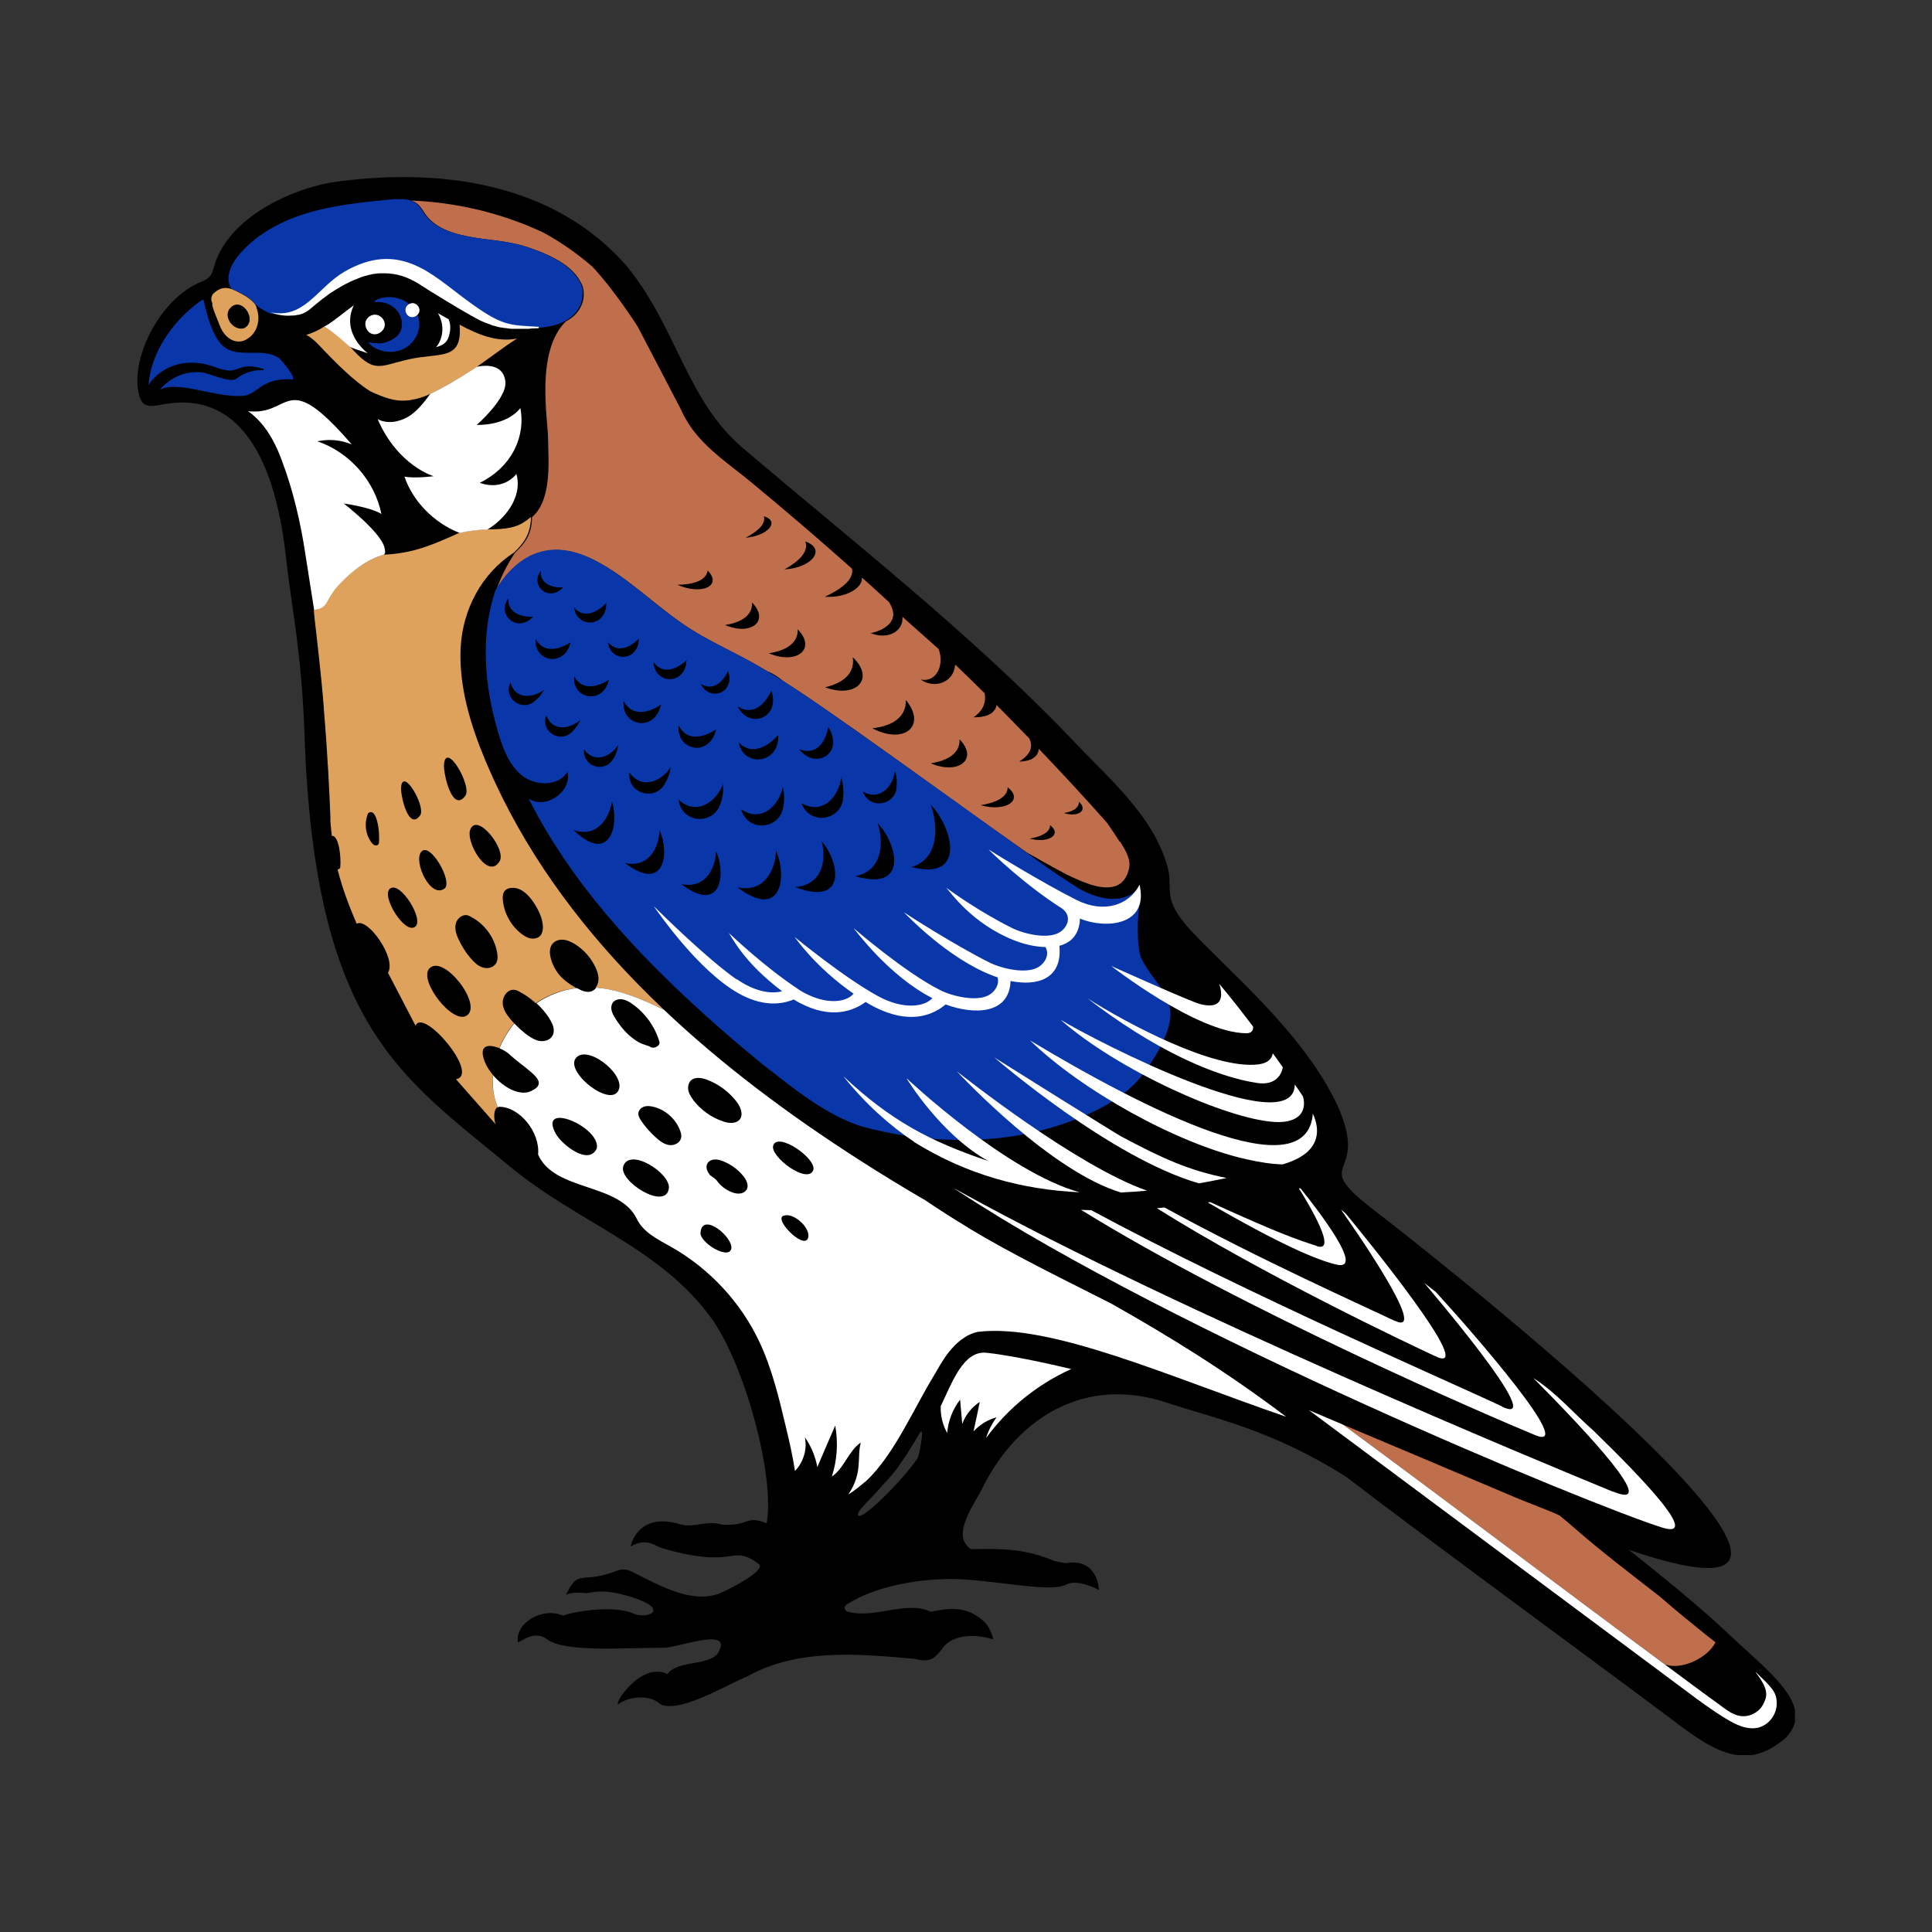
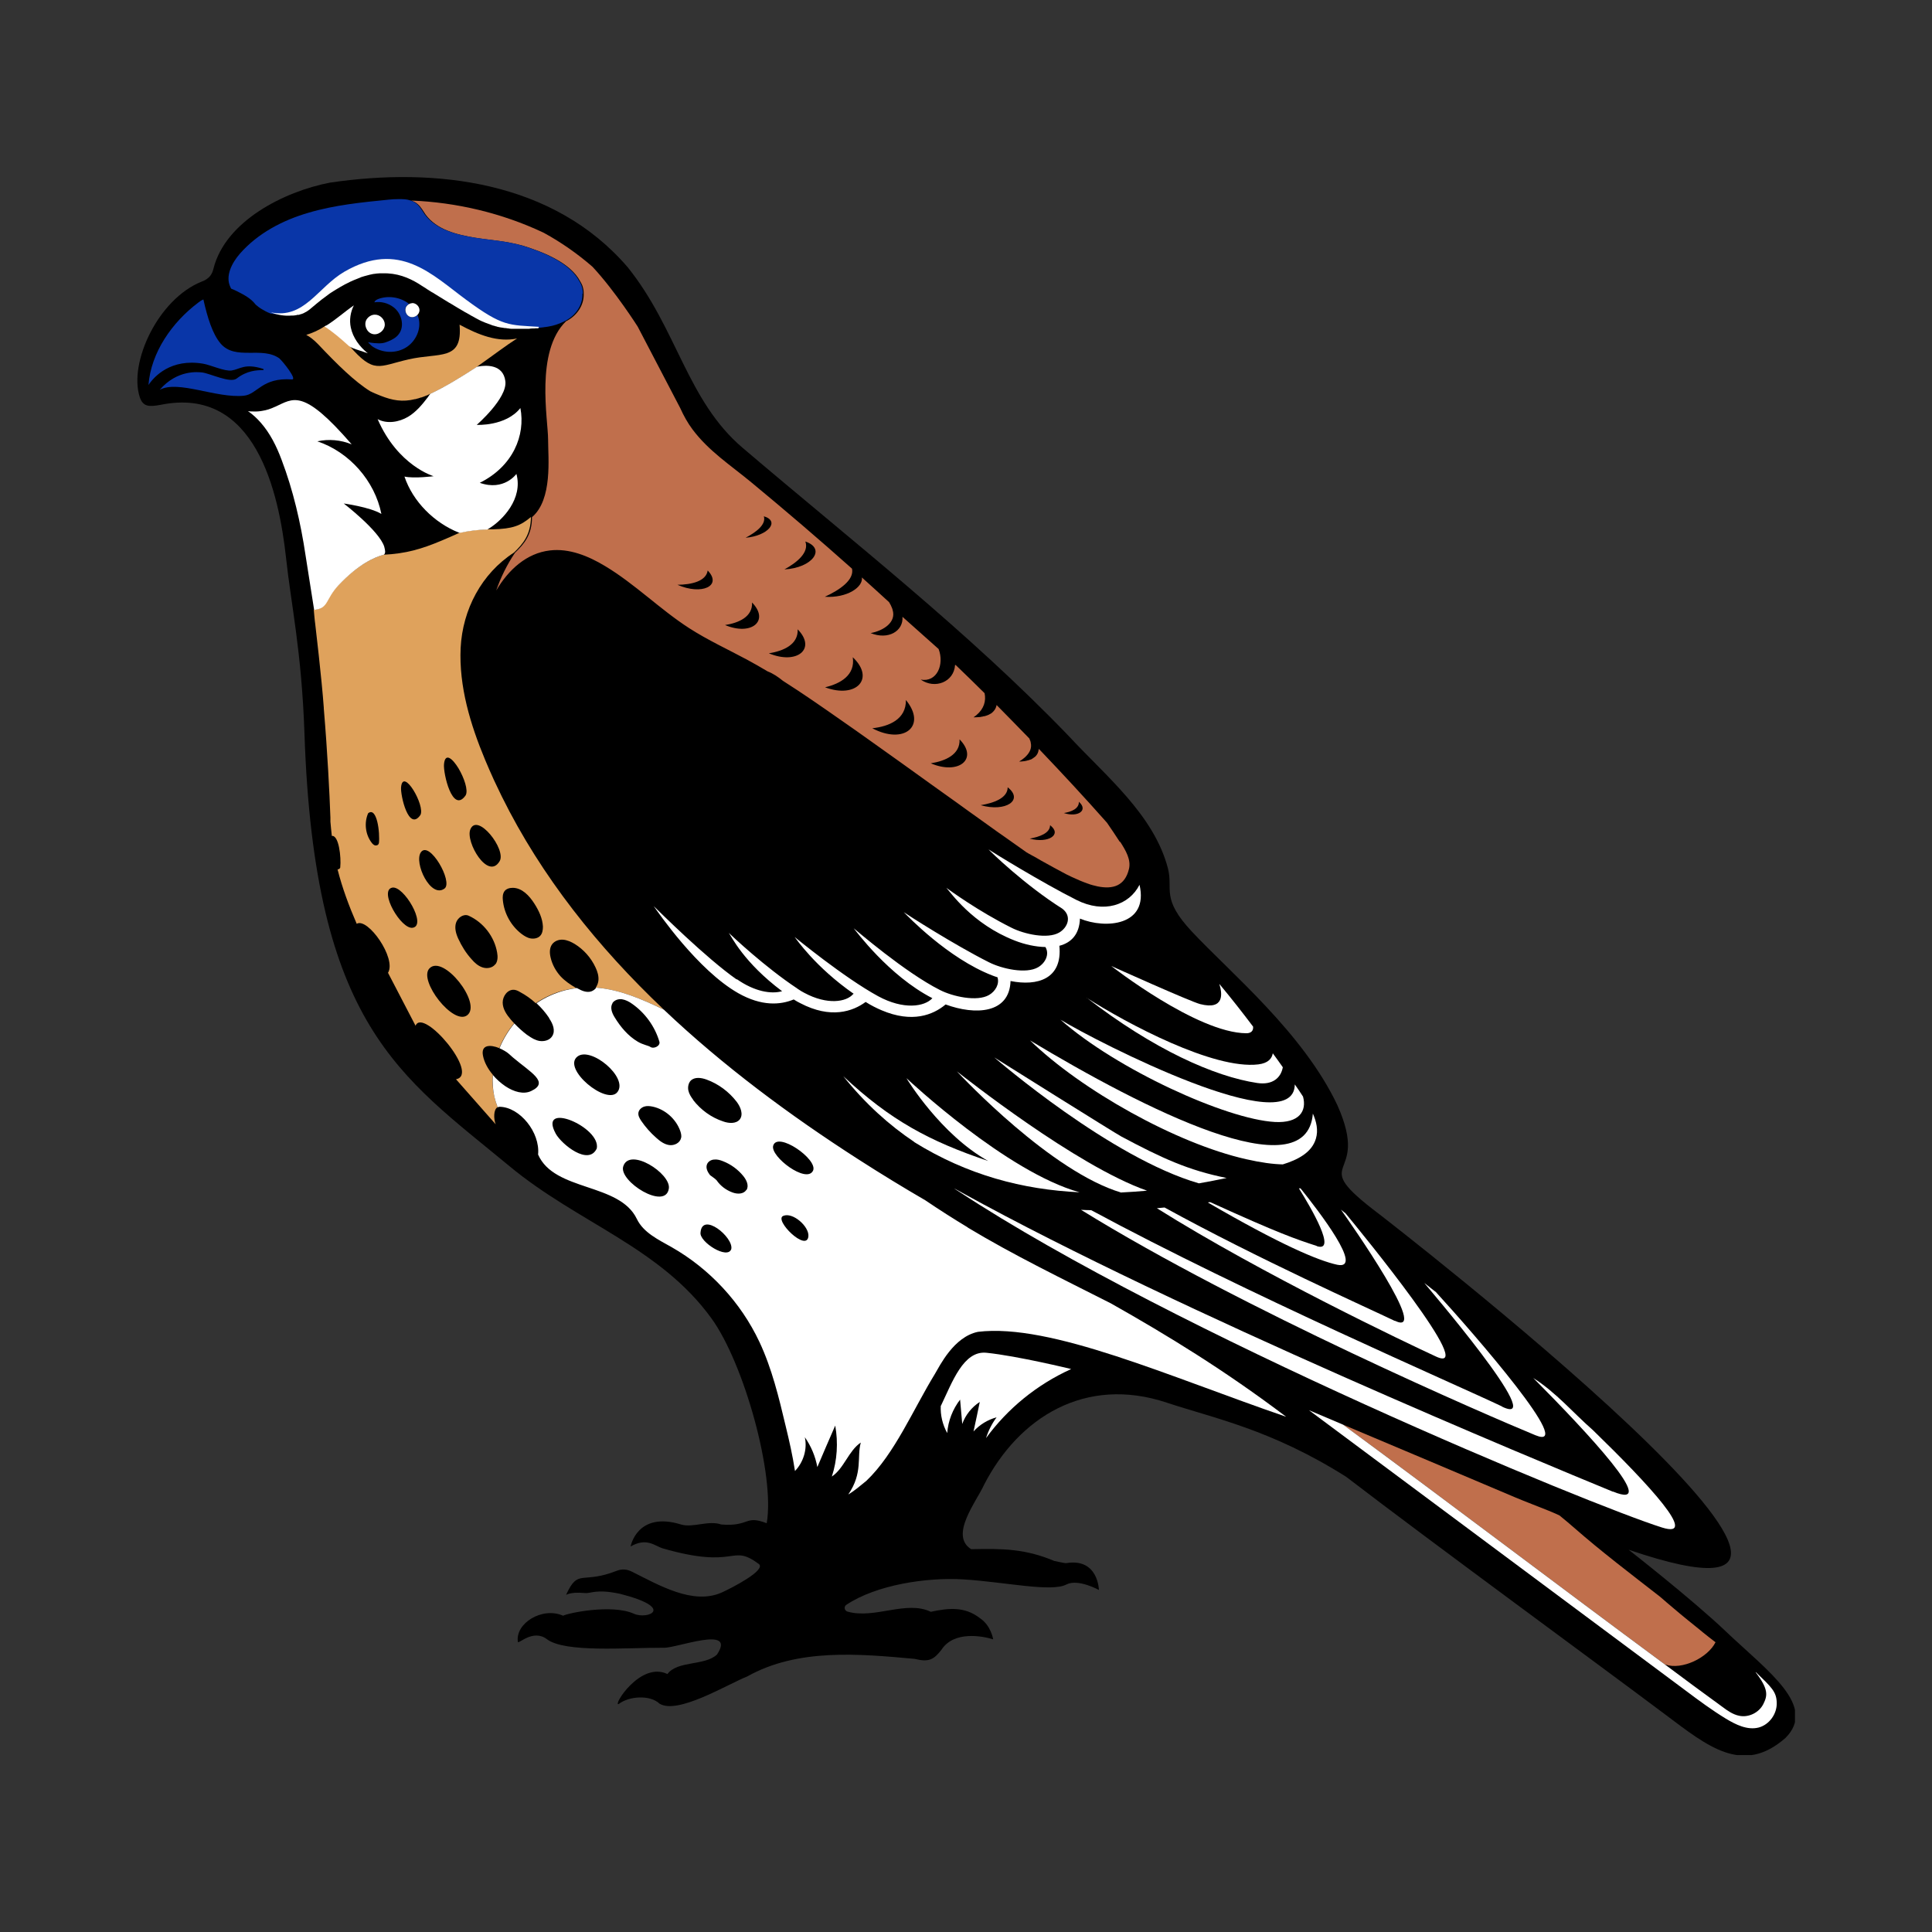
<svg xmlns="http://www.w3.org/2000/svg" id="Layer_1" data-name="Layer 1" viewBox="0 0 1080 1080">
  <rect x="0" y="0" width="1080" height="1080" fill="#333333" stroke="none" />
  <defs>
    <style>      .cls-1 {        fill: #0936a8;      }      .cls-1, .cls-2, .cls-3, .cls-4, .cls-5, .cls-6 {        stroke-width: 0px;      }      .cls-2 {        fill: #dfa25c;      }      .cls-3 {        fill: #c06f4c;      }      .cls-7 {        clip-path: url(#clippath);      }      .cls-4 {        fill: none;      }      .cls-8 {        clip-path: url(#clippath-1);      }      .cls-5 {        fill: #000;      }      .cls-6 {        fill: #fff;      }    </style>
    <clipPath id="clippath">
      <rect class="cls-4" x="76.6" y="98.9" width="926.8" height="882.2" />
    </clipPath>
    <clipPath id="clippath-1">
      <rect class="cls-4" x="76.6" y="98.9" width="926.8" height="882.2" />
    </clipPath>
  </defs>
  <g id="TCN_Mascot_22" data-name="TCN Mascot 22">
    <g class="cls-7">
      <g class="cls-8">
-         <path class="cls-5" d="M964.8,912c-19.5-18.5-54.4-45.7-54.4-45.7,185.5,63.3-139.3-187.5-139.3-187.5-42.6-32.2-4-17.3-23.5-61-19.1-40.4-59.7-73.9-81.3-97-17.5-18.7-10.4-23.5-13.4-35.3-7.8-30.1-34.9-51.8-55.6-74.2-56.5-58.6-120.3-108.3-182.1-160.9-31.2-26.5-36.6-66.5-64.3-101-41.3-48.1-106.9-56.1-166.5-47.3-25.8,5-58.5,21.6-65.1,48.2-.8,3.4-2.7,5.7-6.5,7.1-24.4,9.7-40.9,45.3-34.7,64.5,1.8,5.5,5.1,5.6,11.7,4.4,53.1-10.8,66.1,49.2,70.1,85.5,2.8,26.2,8.7,52,10.3,98.2,5.5,163.7,53.8,191.5,114.6,241.9,38.5,31.9,84.1,45.2,113,85.2,18.1,25.1,35.5,87.3,30.8,114.4-12.3-4.8-9.5,2-25.4.7-7.2-2.5-15.8,2-22.5,0-24.6-7.6-28.2,12.3-28.2,12.3,9-5.2,13.6-.3,17.8,1,42.2,12.2,37.9-3,53.8,8.7,4.7,3.4-15.3,13.6-20.6,16-16.1,7.2-35.1-4.1-50.4-11.7-2.5-1.2-5.1-1.6-8.1-.5-20.1,7.9-21.6-1.5-28.5,13.4-.3.6,1.3-1.7,10.3-.9,3.7.4,6.1-2.4,19.6.4,31.7,8,15.6,14.6,8,11.2-12.4-5.6-37.3-.3-39.6,1.1-11.7-5.2-26.9,4.3-25.3,14.6.2,1.6,8.4-7.4,16.2-1.5,10.2,7.7,44.2,4.7,65.4,4.8,7,.3,40.8-12.9,29.7,3.8-6.8,6.4-22.1,3.3-27.7,10.9-15.1-7.3-30.7,17.9-27.3,16.8,5.9-4.6,17.7-5.2,22.8-.3,10.1,6.4,37.9-10.7,49.2-15.2,28.2-15.8,62.5-12.6,93.4-9.8,7.9,1.9,10.6.7,15.1-5.1,7-10.8,23.2-7.6,28.9-5.8,0,0-1.2-7.8-7.5-11.9-8.5-6.6-17.5-5.6-27.4-3.5-13.6-6.6-31.4,4.2-46.5-.1-1.8-.5-2.2-2.8-.7-3.8,16.8-11.2,45-15.5,65.6-14.2,23,1.4,49.1,7.3,57.5,2.8,6.5-3.3,18.1,3.1,18.1,3.1,0,0-.3-18-18.3-15-.8.1-5.8-1.1-6.6-1.2-16.1-6.8-28.7-7-46.5-6.6-12.3-7.7,2.9-26.5,7.2-36,19.4-37.7,56.6-61.1,102.2-45.9,25.8,8.6,58.3,14.9,100.3,41.5,48.5,37.2,141.8,105.4,178.4,132.9,23.6,17.7,43.2,34,67.1,13,17.7-17.7-9.4-36.9-33-59.2M479.8,847.3c-2.2-1.6,8.5-10.8,12.8-16.2.5-.6,1-1.2,1.5-1.7,1.5-1.5,2.9-3.1,4.3-4.8.8-.9,1.5-1.7,2.3-2.7.9-1.1,1.7-2.3,2.6-3.7,6.5-9.1,10.7-17.4,11.6-18,1.6-1-1,13.4-2,15-7.4,11.2-30.1,34.1-32.9,32.1" />
+         <path class="cls-5" d="M964.8,912c-19.5-18.5-54.4-45.7-54.4-45.7,185.5,63.3-139.3-187.5-139.3-187.5-42.6-32.2-4-17.3-23.5-61-19.1-40.4-59.7-73.9-81.3-97-17.5-18.7-10.4-23.5-13.4-35.3-7.8-30.1-34.9-51.8-55.6-74.2-56.5-58.6-120.3-108.3-182.1-160.9-31.2-26.5-36.6-66.5-64.3-101-41.3-48.1-106.9-56.1-166.5-47.3-25.8,5-58.5,21.6-65.1,48.2-.8,3.4-2.7,5.7-6.5,7.1-24.4,9.7-40.9,45.3-34.7,64.5,1.8,5.5,5.1,5.6,11.7,4.4,53.1-10.8,66.1,49.2,70.1,85.5,2.8,26.2,8.7,52,10.3,98.2,5.5,163.7,53.8,191.5,114.6,241.9,38.5,31.9,84.1,45.2,113,85.2,18.1,25.1,35.5,87.3,30.8,114.4-12.3-4.8-9.5,2-25.4.7-7.2-2.5-15.8,2-22.5,0-24.6-7.6-28.2,12.3-28.2,12.3,9-5.2,13.6-.3,17.8,1,42.2,12.2,37.9-3,53.8,8.7,4.7,3.4-15.3,13.6-20.6,16-16.1,7.2-35.1-4.1-50.4-11.7-2.5-1.2-5.1-1.6-8.1-.5-20.1,7.9-21.6-1.5-28.5,13.4-.3.6,1.3-1.7,10.3-.9,3.7.4,6.1-2.4,19.6.4,31.7,8,15.6,14.6,8,11.2-12.4-5.6-37.3-.3-39.6,1.1-11.7-5.2-26.9,4.3-25.3,14.6.2,1.6,8.4-7.4,16.2-1.5,10.2,7.7,44.2,4.7,65.4,4.8,7,.3,40.8-12.9,29.7,3.8-6.8,6.4-22.1,3.3-27.7,10.9-15.1-7.3-30.7,17.9-27.3,16.8,5.9-4.6,17.7-5.2,22.8-.3,10.1,6.4,37.9-10.7,49.2-15.2,28.2-15.8,62.5-12.6,93.4-9.8,7.9,1.9,10.6.7,15.1-5.1,7-10.8,23.2-7.6,28.9-5.8,0,0-1.2-7.8-7.5-11.9-8.5-6.6-17.5-5.6-27.4-3.5-13.6-6.6-31.4,4.2-46.5-.1-1.8-.5-2.2-2.8-.7-3.8,16.8-11.2,45-15.5,65.6-14.2,23,1.4,49.1,7.3,57.5,2.8,6.5-3.3,18.1,3.1,18.1,3.1,0,0-.3-18-18.3-15-.8.1-5.8-1.1-6.6-1.2-16.1-6.8-28.7-7-46.5-6.6-12.3-7.7,2.9-26.5,7.2-36,19.4-37.7,56.6-61.1,102.2-45.9,25.8,8.6,58.3,14.9,100.3,41.5,48.5,37.2,141.8,105.4,178.4,132.9,23.6,17.7,43.2,34,67.1,13,17.7-17.7-9.4-36.9-33-59.2M479.8,847.3" />
        <path class="cls-3" d="M625.9,470.5c-2.3-3.6-4.7-7.1-7.1-10.6-12.4-14-25.2-27.8-38.1-41.3,0,.3,0,.6-.2.9,0,0,0,.1,0,.2,0,.2-.1.5-.2.7,0,.3-.2.5-.3.8-.5,1-1.2,1.8-2.2,2.4-.1.1-.3.2-.4.3-.2.1-.4.2-.6.4-.2.1-.4.2-.6.3,0,0-.1,0-.2,0-.3.1-.5.2-.8.3-.3,0-.5.2-.8.2-.6.2-1.2.3-1.8.4-.2,0-.5,0-.7.1-.4,0-.7,0-1.1.1-.4,0-.7,0-1.1,0,.5-.3.9-.6,1.4-.9.4-.3.8-.6,1.3-1,.4-.3.8-.7,1.1-1,2.1-2.1,3.4-4.6,2.7-7.6,0-.3-.1-.6-.2-.9,0-.2-.2-.5-.3-.7,0-.2-.2-.4-.2-.6,0-.1-.1-.2-.2-.3-6-6.2-12.1-12.4-18.2-18.6,0,.3-.1.5-.2.8,0,.1,0,.3-.1.4,0,.1-.1.3-.2.4,0,.2-.2.4-.2.5,0,0,0,.2-.2.3-.1.2-.2.4-.3.5,0,0-.1.2-.2.2-.1.2-.3.4-.4.5,0,0,0,0-.1.1-.2.2-.3.3-.5.5-.4.4-.9.7-1.4.9-.2.1-.3.2-.5.3-.7.3-1.4.6-2.2.8-.2,0-.4.1-.6.1-.3,0-.5.1-.8.2-.4,0-.7.1-1.1.2-1.3.1-2.6.2-3.9.2.6-.4,1.1-.8,1.6-1.2,4.3-3.6,5.5-8,4.6-12.3-5.3-5.3-10.7-10.5-16.1-15.7-.1,0-.3-.1-.4-.1-.6,9.6-11.3,13.7-19.2,8.2,9.1,1.7,13.3-8.5,10-17.1l-20.2-18c.6,8-8,13.1-17.8,9.1,7.1-1.3,14.4-6,12.3-12.9,0-.3-.2-.6-.3-1-.4-1.1-1-2.3-1.7-3.4-5-4.6-10.1-9.2-15.2-13.8.8,5.3-8.1,11.6-20.7,10.8,8.3-3.8,16.5-9.4,15.2-15.7-18.4-16.4-37.1-32.4-56.1-48.1-11.7-9.7-24-17.6-33.1-29.8-2.7-3.6-4.9-7.6-6.8-11.8l-.2-.4-23.6-45.2s-12.6-19.9-25.3-33.5c-8.3-7.2-17.4-13.6-27.1-18.9,0,0,0,0,0,0-.2-.1-.4-.2-.6-.3-23-10.8-48.3-16.8-73.7-17.8,1.3.4,2.6,1,3.7,2,1.9,1.6,3,3.8,4.4,5.8,6.2,8.5,17.4,11.3,27.8,13,10.2,1.6,16.5,1.7,26.5,4.4,12.1,3.7,26.8,9.8,32.1,19.9,0,.1.1.2.2.3.4.7.7,1.3,1,2,.5,1.4.8,2.8.8,4.2,0,.2,0,.4,0,.6.2,6.2-3.6,11.9-9.3,15-.2.1-.4.2-.6.3-17.3,16.9-10,54.9-10,66.1,0,10.4,2.6,33.5-9,43.4,0,9.8-4.3,14.9-9.5,19.9-4.5,6.7-8,13.8-10.5,21.1,6.8-11.6,17-20.9,30-22.4,10.8-1.3,21.5,3.1,30.8,8.7,16.7,10,30.6,24.1,47,34.7,10.4,6.7,21.7,11.9,32.5,17.7,3.9,2.1,7.7,4.3,11.4,6.5,3.1,1.2,5.9,3.1,8.6,5.3,11,7,21.8,14.5,32.5,22,2.8,1.9,5.5,3.9,8.3,5.8,2.8,2,5.5,3.9,8.3,5.9,5.5,3.9,11.1,7.9,16.7,11.9,5.6,4,11.2,8,16.7,12,2.8,2,5.6,4,8.4,6,4.3,3.1,8.6,6.1,12.8,9.2,4.3,3.1,8.7,6.2,13,9.3,2.2,1.6,4.3,3.1,6.5,4.6,2.2,1.5,4.3,3.1,6.5,4.6,2.2,1.5,4.3,3.1,6.5,4.6.4.2.8.4,1.2.7.4.2.8.4,1.3.7.4.2.8.5,1.3.7.7.4,3.4,1.9,4,2.3,2.2,1.3,13.3,7.3,14.3,7.8,1,.5,2,1,3.1,1.5,3,1.4,6,2.7,8.9,3.7.5.2,1,.3,1.4.5,1,.3,2,.6,3,.8.4.1.8.2,1.2.3,8.5,1.7,15.2-.2,17.5-9.7,1.3-5.3-1.9-10.5-4.8-15.1M378.7,326.9c7.8-.1,16-1.9,16.9-8,8.3,8.6-3.3,14-16.9,8M405.3,349.4c7.7-1.2,15.5-4.6,15.1-12.6,10,10.3-.4,18.8-15.1,12.6M416.8,300.6c5.9-3.1,11.6-7.4,10.2-12,9.3,2.8,2.2,11-10.2,12M429.8,365.2c8.2-1.3,16.5-4.9,16.1-13.4,10.7,10.9-.4,20-16.1,13.4M438.5,318.3c7.1-3.9,13.9-9.5,11.7-15.6,11.9,4.1,3.8,14.8-11.7,15.6M461.2,384.2c8.6-2,17-6.8,15.5-16.8,12.7,12,1.9,23.3-15.5,16.8M487.6,407.1c9.4-1,19-5,18.8-15.8,11.9,14.5-1,25.2-18.8,15.8M520.3,426.7c8.2-1.3,16.5-4.9,16.1-13.4,10.7,10.9-.4,20.1-16.1,13.4M548.2,450.1c7.4-1.2,15.1-4,15.1-10,9.2,7.2-1.2,14-15.1,10M575.6,468.8c5.6-1,11.4-3.1,11.4-7.5,6.9,5.2-.9,10.3-11.4,7.5M594.7,454.5c4.2-.7,8.5-2.4,8.4-6.3,5.4,4.7-.4,8.9-8.4,6.3" />
        <path class="cls-3" d="M959,918c-4.3,8.7-18.8,15.7-28,12.5-.2,0-.3-.1-.5-.2-60.2-44.5-119.4-89.5-179.7-133.9,32,13.5,64.1,27,96.1,40.6,6.2,2.6,12.6,5,18.8,7.5,2,.8,4,1.7,6,2.6,2.8,2.2,5.4,4.5,8.1,6.8,15.4,13.5,31.9,26,48.2,38.7h0c2.5,2.2,5,4.3,7.6,6.5,0,0,0,0,0,0,2.6,2.2,5.1,4.3,7.7,6.4,2.6,2.1,5.2,4.2,7.8,6.3.2.2.5.4.7.6,2.3,1.9,4.7,3.7,7,5.5,0,0,0,0,.1,0" />
-         <path class="cls-1" d="M653.7,561.7c-1.5-3.9-3.1-6.8-4.8-9.5h0c-3.3-5-6.9-8.8-10.6-15.9-3.3-6.4-2.4-26.7-1.2-30.5.8-2.4.9-6.3,0-11-3.7,7.4-15.9,11.9-33.8,2-17.1-10.9-19-12.7-29.9-20.5-34.3-24.5-69.5-50-103.6-73.9-10.7-7.5-21.5-15-32.5-22-2.9-1.8-5.7-3.6-8.6-5.3-3.8-2.2-7.6-4.4-11.4-6.5-10.9-5.9-22.1-11-32.5-17.7-16.4-10.6-30.3-24.7-47-34.7-9.3-5.6-20-10-30.8-8.7-13,1.5-23.2,10.8-30,22.4t0,0s0,0,0,0c-8.6,25.2-6.3,53.6,1.6,80,2.7,9,6.2,18.3,13.7,24,7.5,5.6,20,5.6,24.9-2.4,2.7,11-12.3,21.4-21.7,14.9,23.5,46.7,59.7,85.9,98.5,120.9,10.4,9.4,21.1,18.5,31.9,27.4,0,0,0,0,0,0,10.5,7.7,33.7,28.4,56.2,35.1,7.7,2.1,15.6,3.7,23.5,5,.2,0,.4,0,.5,0h0c5.1.8,10.3,1.4,15.5,1.8,4.8.4,9.7.6,14.5.7,4.2,0,8.5,0,12.7-.3,8-.5,16.1-1.4,23.9-3,2.7-.5,5.5-1.1,8.2-1.8,7-1.7,13.8-3.9,20.5-6.5,2-.8,4-1.6,6-2.5,1.1-.5,2.2-1,3.3-1.5,3.8-1.8,7.5-3.8,11-6h0c2.3-1.5,4.6-3,6.8-4.7,3.9-3.1,7.4-6.5,10.4-10.4.1-.1.2-.3.3-.4,1.1-1.5,2.3-3.2,3.5-5,2.1-3.1,4.2-6.5,6.1-10.2.7-1.3,1.3-2.7,1.9-4,3.1-6.9,4.7-14,2.7-19.5M463,406.4c9.2,14.7-7.1,24.3-16.3,12.4,9.8,3.9,14.8-4.1,16.3-12.4M435,410.9c.9,16.4-19.6,18.2-22,4.2,7.1,7.4,16.1,2.4,22-4.2M431.2,386.1c5.3,15.5-12.8,21.7-18.8,8.8,8.5,5.5,15.3-1.2,18.8-8.8M400.3,407.7c-3.6,16-22.5,11.9-20.9-2.2,4.4,9.1,13.9,6.9,20.9,2.2M383.8,369.1c-.8,14.4-17.9,13.5-18.5,1,5.2,7.3,13,4,18.5-1M357.1,357c-.1,13.1-16.1,13.3-17.2,2,5.2,6.3,12.4,2.9,17.2-2M340.4,380c-3.3,14.4-20.9,10.7-19.4-2,4.1,8.2,12.9,6.2,19.4,2M338.9,337.1c.2,13.8-16.5,14.3-18,2.5,5.5,6.5,13,2.7,18-2.5M302.3,319.1c-.5,7.3,6.3,9.5,12.5,9.3-8.2,8.5-18.7-1.2-12.5-9.3M299.5,357.1c4.1,8.2,12.9,6.2,19.4,2-3.3,14.4-20.9,10.7-19.4-2M284.2,334.5c-.6,8,7,10.5,13.8,10.3-9,9.4-20.6-1.4-13.8-10.3M298.6,392.2c-6.9,5.6-17.4-1.7-13.3-10.7,2.9,10.1,13.1,8.5,18.8,4.1-1.3,2.5-3.2,4.8-5.5,6.5M305.3,399.8c3.7,9.8,13.8,7.4,19.1,2.6-1.1,2.6-2.8,5-4.9,7-6.4,6.1-17.5-.3-14.1-9.6M320.6,464c13.1,4.5,20-6.5,21.5-16,4.2,13.5-1.3,35.5-21.5,16M342.6,424.5c-4.6,7.6-17,4.3-16.1-5.6,6.1,8.5,15.2,3.5,19.1-2.4-.4,2.8-1.4,5.6-2.9,8M348.6,391.7c4.4,9.1,13.9,6.9,20.9,2.2-3.6,16-22.5,11.9-20.9-2.2M349.3,482.4c13.6,3,19.1-8.8,19.4-18.4,5.8,12.9,2.8,35.4-19.4,18.4M371.4,438.6c-5.6,9.2-20.6,5.2-19.6-6.8,7.4,10.3,18.5,4.3,23.1-2.9-.4,3.4-1.7,6.8-3.6,9.7M380.8,494.2c13.6,2.9,19.1-8.8,19.5-18.4,5.7,12.9,2.8,35.4-19.5,18.4M402.5,449.8c-4,11.5-21.5,10.6-23.2-2.8,10.6,9.7,21.5.4,24.9-8.7.3,3.9-.3,7.9-1.7,11.6M391.8,382.3c6.8,4.3,12.3-1.1,15.2-7.2,4.2,12.4-10.4,17.4-15.2,7.2M412.2,496c15.1,3.3,21.2-9.7,21.6-20.4,6.4,14.3,3.1,39.2-21.6,20.4M437.7,451.7c-2.2,12-19.7,13.7-23.4.7,11.9,8,21.3-2.8,23.3-12.4.9,3.8,1,7.9.1,11.7M444.5,495.9c15.4-1.2,17.6-15.4,14.8-25.7,10.2,11.9,14.2,36.7-14.8,25.7M471.3,446.5c-1.3,12.1-18.5,15.2-23.3,2.5,12.5,7,21-4.5,22.2-14.2,1.2,3.7,1.6,7.8,1,11.6M478.1,489.8c15.2-2.9,16.1-18.7,12.5-29.7,11.2,11.9,17.4,38.5-12.5,29.7M501.2,440.4c-1,9.8-15,12.4-18.9,2.1,10.2,5.7,17-3.7,18-11.5,1,3,1.3,6.3.8,9.4M509.5,484.7c15.3-4.5,15.2-22.6,10.8-34.9,12.2,12.8,20.2,42.8-10.8,34.9" />
        <path class="cls-1" d="M156.4,200.5c-9.9-7.3-24.8,1.4-33.2-8.6-4.4-5.3-7.2-14.2-9.5-24.5-1,.4-1.9,1-2.8,1.7-14.8,11.1-26.5,28-27.9,46.1,3.3-4.9,12.6-14.9,30.5-11.9,4.3.7,12,4.4,16,3.8,4.7-.7,7.3-4.2,17.6-.9.4.1.3.7,0,.7-3.4,0-9,.2-14.8,4.7-3.6,2.8-14.9-2.9-19.4-3.4-2-.2-13.8-1.7-23.6,9.7,10.3-5.6,31.7,4.9,47.1,3.3,7.5-.8,10-10.3,26.8-9.1,3.2.2-5.4-10.4-6.8-11.5" />
        <path class="cls-1" d="M233.4,175.9c-1,1.1-2.5,1.7-4,1.3-2.3-.6-3.6-3.7-2.4-5.8.4-.7,1-1.2,1.7-1.5-4.8-3.8-11.7-4.9-17.4-2.7-.9.4-1.8.9-2,1.8,3.7-.6,7.5.4,10.5,2.6,4.7,3.4,6.6,10.7,3.1,15.2-1.4,1.9-3.6,3.1-5.8,4-2.6,1.1-4,1.3-7.8,1-1.4-.1-3-.4-3.6-.5.5.6,1.1,1.1,1.7,1.7.1.1.3.2.4.4,0,0,0,0,0,0,0,0,0,0,0,0,5.7,4.1,13.8,4.5,19.7.5,5-3.4,7.9-9.8,6.6-15.6-.2-.8-.5-1.6-.8-2.3" />
        <path class="cls-1" d="M325.6,164.2c.2,6.2-3.6,11.9-9.3,15-.2.1-.4.2-.6.3,0,0,0,0,0,0,0,0,0,0,0,0-.1,0-.3.1-.4.2,0,0,0,0,0,0-3,1.5-5.9,2.4-9,2.9-.4,0-.9.2-1.3.2-.5,0-.9.1-1.4.2,0,0,0,0,0,0,0,0-.1,0-.2,0-.8.1-1.6.2-2.4.3-16.7-1-20,.1-40.8-15.2-19-14-37.3-33.4-68-15.6-14.9,8.6-22.4,26.5-41.1,22.7-1.8-.7-3.5-1.6-5.1-2.6,0,0,0,0,0,0-1-.6-1.9-1.3-2.8-2.1,0,0,0,0,0,0-.2-.1-.4-.3-.5-.5,0,0,0,0,0-.1,0,0,0,0,0,.1-2.6-3.3-6.3-5.2-10-7.1-1.2-.6-2.3-1.1-3.4-1.5-.2-.3-.4-.6-.5-.9-3-6.2.8-13.5,5.3-18.7,10-11.4,23.9-18.7,38.4-22.9,14.5-4.3,29.7-5.8,44.7-7.3,1.8-.2,3.7-.3,5.6-.3h0c2.2,0,4.5,0,6.5.7,1.3.4,2.6,1,3.7,2,1.9,1.6,3,3.8,4.4,5.8,6.2,8.5,17.4,11.3,27.8,13,10.2,1.6,16.5,1.7,26.5,4.4,12.1,3.7,26.8,9.8,32.1,19.9,0,.1.1.2.2.3.4.7.7,1.3,1,2,.5,1.4.8,2.8.8,4.2,0,.2,0,.4,0,.6" />
        <path class="cls-2" d="M333.2,552.1c13,1,25.3,6.3,37.8,12.2-36.7-34.8-68.3-74.2-90.5-119.1,0,0,0,0,0,0-.8-1.7-1.6-3.3-2.4-5-.7-1.4-1.3-2.8-2-4.2-1.7-3.7-3.3-7.4-4.9-11.2-8.3-19.9-14.7-41.1-13.7-62.6,1.1-21.5,11.7-41.6,29.8-53.3,5.2-5,9.4-10.1,9.5-19.9-5.9,5-10.4,6.6-21.3,6.9-1,0-2,0-3.1,0-5.2.1-10.4.8-15.5,1.9,0,0,0,0,0,0-3.5,1.6-6.7,3-9.8,4.3-11.6,4.9-20.3,7.4-32.8,8h0c-5.2,1.5-14,5.3-25.2,17-7.6,7.9-5.6,12.9-13.7,13.8,0,0,.6,6.8.8,7.8,0,0,3.7,31.2,4.8,46.9,0,.1,0,.3,0,.4,2.1,25,3.2,47.2,3.7,61,0,.6,0,1.3,0,1.9,0,.1,0,.3,0,.4.2,2.6.5,5.2.8,8,3.9-.6,5.3,11.9,4.7,17.5,0,.7-.8,1.2-1.5,1.2,2.6,10.3,6.4,20.5,10.7,30.4,6.2-3.7,22.4,19.4,17.5,27.4,5.1,9.9,10.3,19.7,15.4,29.6,4.1-10.6,36.3,27.4,22.6,29.9,7.4,8.4,14.8,16.8,22.2,25.2-1.2-2.9-1.3-8.4,1.1-9.6-.8-2-1.4-4-1.9-6.1-.9-3.9-1.2-7.9-.8-12-2.8-3.3-4.8-7-5.5-10.6-1.3-6.4,4.2-6.3,9.1-4.3,2-4.9,4.8-9.6,8.3-13.9-.7-.7-1.3-1.4-1.9-2.1-2.3-2.7-4.5-5.9-4.5-9.5,0-3.6,2.8-7.4,6.4-7.1,1.1.1,2.2.6,3.2,1.2,3.2,1.7,6.2,3.8,8.9,6.3,4.9-3.3,10.4-5.9,16.3-7.3,2.1-.5,4.2-.9,6.3-1.2-3.2-1.8-6.3-3.9-8.8-6.6-2.6-2.9-4.6-6.5-5.5-10.4-.6-2.5-.7-5.3.8-7.4,1.4-1.9,3.8-2.8,6.2-2.6,2.3.2,4.5,1.2,6.5,2.4,5,3.1,9.1,7.7,11.6,13.1,1.1,2.3,1.9,4.9,1.6,7.5-.2,1.4-.7,2.7-1.5,3.8M211.7,471.4c0,.9-1.2,1.4-2,1.2s-1.5-.9-2-1.6c-3.5-4.6-4.2-11.2-1.9-16.4,4.9-3.8,6.7,10.8,6,16.9M248.2,427.2h0c.6-6.7,4.7-3.3,8.1,2.3,3.1,5.2,5.6,12.3,4,15.1-7.4,10.6-12.6-12.4-12.1-17.4M230.8,518.6c-6.5,1.3-19.2-20.7-11.6-22.4,6.4-1.4,19.5,20.9,11.6,22.4M224.2,440.1c1-11.5,13.7,10.4,10.8,15.5-6.6,9.5-11.2-11.1-10.8-15.5M235.3,476.4c4.8-6.7,18.1,16.6,13.2,20.3-7.8,5.8-17.3-14.6-13.2-20.3M261.2,567.5c-7.7,6-27.4-19.3-21.2-26.1,7.7-8.3,29.6,19.6,21.2,26.1M276.9,539c-1.6,2.1-4.6,2.6-7.1,1.8-2.5-.8-4.5-2.6-6.2-4.6-3.1-3.4-5.5-7.3-7.4-11.4-1.3-2.8-2.2-6-1.3-8.9.9-2.9,4.3-5.3,7.1-4,8.2,3.7,14.4,11.7,15.9,20.6.4,2.2.4,4.7-.9,6.5M279.3,481.4c-6.5,11-19.2-10.8-16.4-17.7,3.9-9.8,20.3,11.2,16.4,17.7M302,523.1c-1.3,1.4-3.4,1.8-5.3,1.5-1.9-.3-3.6-1.4-5.1-2.5-5.9-4.5-9.8-11.5-10.5-18.9-.2-1.7-.1-3.6.9-5,1-1.4,2.9-1.9,4.6-1.9,5.2,0,9.3,4.4,12.1,8.8,2.5,3.9,4.6,8.3,4.8,12.9,0,1.9-.3,3.9-1.6,5.2" />
        <path class="cls-2" d="M288.9,189.3c-6,3.8-12.2,8.6-22.1,15.6,0,0,0,0,0,0t0,0c0,0-.2.1-.2.2-8.6,5.6-18.1,11.4-25.9,15-.4.2-.8.3-1.1.5l-1.1.5s0,0-.1,0c-.5.2-1,.4-1.5.6-.5.2-1,.4-1.4.5,0,0-.1,0-.2,0-.5.2-1,.3-1.5.5,0,0,0,0,0,0-.5.1-.9.2-1.4.4,0,0-.2,0-.3,0-7.2,1.8-12.8.7-19.4-1.9-2.2-.9-4-1.6-5.5-2.4h0s0,0-.1,0c-9-5.6-18.4-14.9-29.3-26.4-2.5-2.6-4.7-4.2-6.6-5.2,3.3-1,7.1-2.6,10.4-4.9,4.7,3,9.3,7,13.5,10.8,14.2,16.3,16.4,11.6,33.3,7.8,17.3-4,30.3,1.2,28.5-19.4,10.6,5.7,21.3,10,32.2,7.7" />
-         <path class="cls-2" d="M143.4,171.8c-.2-.6-.5-1.2-.8-1.7-2.6-3.3-6.3-5.2-10-7.1-1.2-.6-2.3-1.1-3.4-1.5-3.5-1.1-6.3-.6-9.6,2.3-1,.8-1.4,2.1-1.5,3.3h0c0,.5.1.9.2,1.4.2.3.4.7.4,1.1,0,.4,0,.9,0,1.3,1,3.7,2.8,7.4,4.1,11,1.7,4.7,5.8,9.2,10.9,9,1.9,0,3.7-.8,5.2-1.9,5.3-3.6,6.9-11.2,4.4-17.1M136.4,183.5c-5.5,1.6-11.3-5.5-8.4-10.4,6.3-9.1,16.9,6.1,8.4,10.4" />
        <path class="cls-6" d="M525.9,785.7c-.3,5.3,1,10.7,3.6,15.4.5-6.8,3.1-13.4,7.2-18.7.4,4.5.8,9.1,1.2,13.6,1.8-5,5.3-9.4,9.8-12.3-1.1,5.5-2.3,11-3.5,16.5,3.4-3.8,8-6.6,12.9-7.9-2.6,3.5-4.6,7.5-5.9,11.6,12-16.4,28.2-29.8,47.6-38.6,0,0-29.9-7.3-47.4-9.1-12.9-1.3-19.1,16.5-25.4,29.6" />
        <path class="cls-6" d="M541.1,686.2c-8.1-4.9-16-9.9-23.8-15.2-12.2-7.1-24.7-14.7-37.6-23-38.3-24.6-75.5-52.2-108.6-83.6h0c-12.5-6-24.9-11.3-37.8-12.3-.7,1-1.7,1.7-2.8,2.1-2.5.8-5.2-.3-7.5-1.6-.2,0-.3-.2-.5-.3-2.1.3-4.2.7-6.3,1.2-5.9,1.5-11.4,4-16.3,7.3,2.7,2.5,5.1,5.3,7.1,8.3v.2c2.1,3,3.6,6.9,1.7,9.9-1.4,2.3-4.4,3.1-7.1,2.7-2.4-.4-4.5-1.7-6.5-3.1-.2-.1-.4-.3-.6-.4-2.5-1.9-4.8-4-7-6.3-3.5,4.3-6.3,9-8.3,13.9,2.2.9,4.3,2.2,5.6,3.4.6.6,1.3,1.1,1.9,1.7,9.9,8.4,20.7,13.9,10.2,18.8-4.2,2-9.6.5-14.4-2.7-2.5-1.7-5-3.9-7-6.3-.3,4.1,0,8.2.8,12,.5,2,1.1,4,1.9,6.1.3-.2.7-.3,1.2-.3,11.1.2,22.6,14.2,21.4,26.7,9.1,20.8,45.4,15.6,55.2,36,3.7,7.7,12.1,11.6,19.5,15.8,21.2,12.1,38.6,30.8,49,52.9,7,14.9,10.9,31.1,14.7,47.1,2,8.2,3.9,16.6,5.2,25.1,4.7-4.9,7-12.2,5.5-18.9,3.5,5,5.9,10.7,7,16.7,3.3-7.7,6.6-15.5,10-23.2,1.7,9.5,1.1,19.4-1.9,28.5,6.8-4.5,9.4-14.5,16.2-19-2.3,8,1.3,16.9-7,29,.2-.1.5-.3.7-.4,2.7-1.7,5.9-4.3,9.4-7.2,15.8-15,26.2-40,38.4-59.9,2.6-4.3,10.4-20.6,24-23.4,40.7-4.9,106.7,25,172.3,47.5-34.4-26-66.3-45.5-98-63.4-27-13.7-54.3-26.9-80.2-42.5M342.3,560.8c1.1-1.7,3.3-2.5,5.4-2.2,2,.3,3.9,1.3,5.6,2.5,7.3,5.1,12.8,12.7,15.3,21.2.7,2.3-3.1,4.3-5.1,2.9-1-.7-4.2-1.2-7-2.9-5.4-3.2-9.6-8.2-12.9-13.6-1.5-2.4-2.7-5.5-1.2-7.9M333.6,642c-4.6,9.9-19.6-2.3-22.9-8.2-10.3-18.8,25.3-3.8,22.9,8.2M345.2,610.4c-5.9,7.9-31.2-13-22.4-19.8,7.5-5.8,28.5,11.7,22.4,19.8M373.9,664.3c-1.7,12.7-28.2-4-25.5-12.3,3.5-10.9,26.6,3.9,25.5,12.3M380.7,636.1c-.5,2.8-3.8,4.4-6.6,4-2.8-.4-5.2-2.2-7.3-4.1-3.2-2.8-6-6-8.4-9.5-.9-1.4-1.8-2.9-1.5-4.6.3-1.6,1.7-2.8,3.2-3.3,1.5-.5,3.2-.3,4.7,0,7,1.5,13.1,6.9,15.5,13.7.4,1.2.7,2.5.5,3.7M387.5,614.8c-1.2-1.6-2.3-3.3-2.7-5.2-.4-1.9,0-4.1,1.3-5.5,2.2-2.2,5.9-1.7,8.9-.6,6.6,2.4,12.5,6.8,16.8,12.4,2.2,2.9,3.9,7.1,1.7,9.9-2.1,2.5-6.1,2.2-9.2,1.1-6.7-2.2-12.6-6.5-16.9-12.1M408.8,698.2c-2,6.2-18-4-17.2-9.2.9-11.8,18.5,2.6,17.2,9.2M417.2,665.2c-1.6,2.4-5,2.4-7.7,1.4-3.6-1.3-6.8-3.7-8.9-6.8-.5-.7-3.5-2.7-3.7-2.9-1.3-1.7-2.5-3.9-1.7-6,.6-1.6,2.3-2.6,4-2.7,1.7-.2,3.4.3,4.9.9,4.4,1.7,8.4,4.6,11.4,8.3,1.8,2.2,3.3,5.4,1.8,7.8M437.8,679.7c5.3-2.3,14.6,5.9,14.1,11.4-.9,9.1-19.4-9.1-14.1-11.4M454.5,654.4c-3.6,7.5-23.9-7.8-22.3-13.9,2.3-8.3,25.2,7.6,22.3,13.9" />
        <path class="cls-6" d="M288.7,264.9s-6.9,9.8-20.5,5c18.7-9.3,25.6-26.7,22.7-41.8-8.2,10.3-24.4,9.4-24.4,9.4,0,0,17.2-14.9,16-24.4-1.2-9.7-11.1-8.9-14.7-8.3-.7.1-1.2.2-1.3.3-8.6,5.6-18.1,11.4-25.9,15-.5.6-1,1.2-1.4,1.9-3.2,4.2-6.7,8.4-11.1,11-5.1,3-11.8,4.1-17,1.3,11.3,26.1,31.3,31.9,31.3,31.9,0,0-10.9,1.4-16.3.2,4.7,14,16.6,25.8,30.3,31.3.2,0,.3.1.5.2,5.1-1.1,10.3-1.8,15.5-1.9.3-.2.6-.4,1-.6h0c7.6-4.7,19-16.6,15.3-30.4" />
        <path class="cls-6" d="M191.8,281.4s15,2,21.4,5.9c-3.7-18.5-17.9-34.6-35.8-40.6,6.4-1.4,13.1-.8,19.2,1.7-27.4-31.7-32.6-25.6-42.8-21-.1,0-.2.1-.3.1-2.1,1-4.4,1.8-7.1,2.2-1.6.3-3.4.4-5.3.3-.9,0-1.7,0-2.5-.2,2.6,1.8,5,4,7.1,6.4,5.3,6,8.9,13.3,11.7,20.8,6.5,17.1,10.7,35.3,13.4,53.4,1.3,8.3,3.5,22.1,4.8,30.5.1,0,.3,0,.4,0,7.8-1,5.8-5.8,13.3-13.8,11.2-11.8,20-15.6,25.2-17h0s.8-.2.8-1.8c0-.6-.2-1.5-.5-2.7-2.8-8.9-22.7-24.2-22.7-24.2" />
        <path class="cls-6" d="M981.4,934.8c7.3,9.5,6.7,13,4.3,17.8-2.4,4.8-8.3,7.7-13.6,6.5-3.4-.7-6.4-2.8-9.2-4.9-10.9-7.9-21.7-15.9-32.4-23.9-60.2-44.5-119.4-89.5-179.7-133.9,0,0,0,0,0,0-6.4-2.7-12.8-5.4-19.1-8.1,70.2,52.3,140.5,104.6,210.8,156.9,7.2,5.4,14.5,10.8,22.2,15.5,5.6,3.4,12.1,6.6,18.4,5,6-1.6,10.3-7.7,10.1-13.8-.1-6.2-2.9-8.7-11.6-17.1" />
        <path class="cls-6" d="M182.4,181.9c-.1,0-.3.2-.4.2-.2.1-.4.3-.6.4,4.7,3,9.3,7,13.5,10.8,0,0,.1.1.2.2.9.7,3.2,1.6,5.8,2.4,1.5.5,3.1,1,4.7,1.6,0,0,0,0,0,0-4.6-3.7-8.3-8.7-9.5-14.4-.9-4.2-.2-8.6,1.7-12.4-5.1,3.5-9.8,7.8-15.4,11.3" />
-         <path class="cls-6" d="M244.3,193.9c3-.8,5.5-2.3,6.5-5.6.4-1.1.6-2.3.8-3.5h0c.2-1.9.1-3.8-.5-5.5-.1-.3-.2-.6-.4-.9-2-1.1-3.9-2.2-5.9-3.3,3.8,6.2,3.1,14-1,19,.1,0,.3,0,.4-.1" />
        <path class="cls-6" d="M575.8,581.6c28.5,27.7,81.7,57.6,120.8,66.4,8.3,1.9,15.1,2.8,20.5,2.9,8.1-2.5,16.2-6.5,18.5-14.4,1.4-4.7.3-9.5-1.7-14-3.5,43.7-95.1-3-158.1-40.9" />
        <path class="cls-6" d="M511,638.4c29.8,18.5,60.7,26.6,92.5,28.1-40.8-11.3-95.5-62.6-96.8-63.8.6,1,19.2,31.5,45.7,46.3-33-11.1-54.7-22.8-81-47.4,12.3,15.4,25.7,27.4,39.6,36.7" />
        <path class="cls-6" d="M626.8,666.6h0c4.8-.2,9.6-.6,14.4-1-39.7-13.9-102.5-63.8-106.3-66.7,3.3,3.5,52.8,56.2,92,67.8" />
        <path class="cls-6" d="M779.7,738.4c-15.4-7.4-76.3-34.6-128.7-63.4-1.4.1-2.9.3-4.3.4,58.9,37,140.4,75.7,156,82.9,24.5,11.4-42.4-70.2-50.5-80,0,0-2.5-2-2.6-2.1,5.2,7.3,50.5,71.9,30.1,62.1" />
        <path class="cls-6" d="M839.6,786.2c-25.3-12.1-142.7-62.8-229.6-109.7h0c-1.9,0-3.8-.1-5.7-.2,90.5,56,227.8,115.2,254,126,23.4,9.6-34-56.4-55.6-80l-6.5-5.1c-.4-.3,70.7,82.3,43.4,69.1" />
        <path class="cls-6" d="M555.8,591.1c2,1.7,65.2,56.2,114.4,70.4,5.1-.9,10.3-1.9,15.5-3-21.5-4.3-36.2-11.1-58.9-23.2-3.4-1.8-69-42.9-71-44.2" />
        <path class="cls-6" d="M901.7,833.9c-40.6-16.7-242.7-100.3-363.6-167-1.6-.9-3.2-1.8-4.8-2.6.9.6,1.7,1.2,2.6,1.7,120.7,79.4,353.4,175.4,393.2,187.9,21,6.6-7.1-23.8-38.6-54.4-11.1-9.7-20.4-20.9-33.4-29.2,30.2,30.4,71.7,74.7,44.6,63.5" />
        <path class="cls-6" d="M736.1,696.5c-11.7-3.8-20.9-6.9-59.6-24.5-.4,0-.9.1-1.3.2,40.6,23.6,61.7,32.5,72.3,34.8,15.3,3.2-10.3-30-20.5-42.7-.3,0-.6,0-.9,0,6.8,10.9,21.5,36,10,32.3" />
        <path class="cls-6" d="M607.4,557.7c37.4,28.9,71.4,44.1,95.4,47.7,8.8,1.3,13.3-3.1,14.3-8.8-1.8-2.6-3.7-5.2-5.6-7.8-.5,2.8-2.4,5.5-8.1,6.2-25,3-73.4-22.8-96.1-37.3" />
        <path class="cls-6" d="M696.7,577.6c2.6,0,4-1.3,3.8-3.7-6.1-8.1-12.4-16.1-18.9-23.9,1.7,5.3,3,14.8-10.7,11.3-5.5-1.4-49.7-21.3-49.7-21.3,0,0,47.8,37.4,75.5,37.6" />
        <path class="cls-6" d="M592.8,570c31.3,27.7,92.6,55.7,119.9,57.2,13.6.7,17.9-6.1,15.7-14.2-1.5-2.3-3-4.6-4.6-6.8-.4,32.5-109.9-23.4-131-36.2" />
        <path class="cls-6" d="M208.2,186.7c3.2.9,6.9-1.9,6.9-5.3,0-2.9-2.7-5.6-5.6-5.5-1.8,0-3.6,1.1-4.6,2.7-1.7,2.9,0,7.2,3.3,8.1" />
        <path class="cls-6" d="M411.9,547.6c-17.3-12.1-43.4-38.1-46.5-41.1,2.6,3.6,24.6,35.8,47.3,48.7,13.1,7.4,23.5,6.6,31,3.5,1.2.8,2.5,1.5,3.7,2.1,17,8.9,29.3,4.6,36.5-.7,3,1.9,6,3.4,8.8,4.6,17.3,7.4,29,2.6,35.9-3.2,16.6,6.1,35.7,5.2,36.3-13.1,15,3,29.1-1.1,27.3-19.7,6.6-1.7,11.2-6.4,11.5-15.2,14.2,5.9,38.6,4.1,33.3-18.9-5.8,11.4-19.9,16.2-35.2,8.5-19.3-9.7-47.6-27.1-49.2-28.3,1.2,1.4,20.1,19.8,41.3,33.2,0,0,0,0,0,0,5.4,4.2,3,10.5-1.8,13.3-6.5,3.8-19.6.9-26.7-2.7-18.6-9.3-34.3-20.8-36.4-22.3,2.1,2.1,14.3,20.2,38.3,29.5,5.6,2.2,11.7,3.5,17.1,3.6,2.4,4,0,8.9-4.1,11.3-6.7,3.9-20.2.9-27.5-2.8-19.3-9.7-45.5-26.5-47.6-28,2.2,2.2,24.7,25.8,49.5,35.4,1,.4,1.9.7,2.9,1h0c1.2,3.7-1.1,7.8-4.7,9.9-6.7,3.9-20.3.9-27.5-2.8-19.5-9.8-46.9-33.5-48.2-34.5,1,1.1,19.5,26.5,44,39.1-4.4,4.8-16.1,6.6-30.3-1.1-19.2-10.5-45.5-32.2-46.7-33.1.9,1,11.4,16.7,33.1,31.8h-.3c-3.8,4.6-14.6,6.3-27.4-.6-1.2-.6-2.3-1.3-3.5-2.1-.1,0-.3-.2-.4-.3-18.1-12-36.2-29.1-38.3-31.1,1.5,2,8.3,16.5,29.8,32.6-6,1.7-15.3.3-25.4-6.8" />
        <path class="cls-6" d="M230.4,169.5c-1.3,0-2.6.8-3.3,1.9-1.2,2.1,0,5.2,2.4,5.8s5-1.4,5-3.8c0-2.1-1.9-4-4.1-4" />
        <path class="cls-6" d="M300.9,183.5c-.2,0-.3,0-.5,0-.1,0-.2,0-.3,0s-.1,0-.2,0c0,0,0,0,0,0-.4,0-.7,0-1.1.1-.2,0-.4,0-.6,0-.2,0-.3,0-.5,0-.7,0-1.4.1-2,.2-.5,0-1.1,0-1.6,0-.4,0-.8,0-1.2,0-.3,0-.7,0-1,0-.8,0-1.5,0-2.3,0,0,0-.1,0-.2,0h-.3c-.2,0-.3,0-.5,0,0,0-.2,0-.2,0s-.2,0-.3,0c0,0-.2,0-.3,0-.2,0-.3,0-.5,0-.5,0-1,0-1.4,0-.6,0-1.1-.1-1.7-.2-.5,0-.9-.1-1.4-.2-.1,0-.2,0-.4,0-.4,0-.9-.1-1.3-.2,0,0,0,0-.1,0-.5,0-.9-.2-1.4-.2-.5-.1-.9-.2-1.4-.3-.2,0-.4-.1-.6-.2-.4,0-.8-.2-1.1-.3,0,0,0,0,0,0-.3,0-.5-.2-.8-.2-.4-.1-.8-.2-1.1-.4-.4-.1-.8-.3-1.1-.4-.8-.3-1.5-.5-2.2-.8-.7-.3-1.3-.6-1.9-.8-.9-.4-1.7-.8-2.4-1.2-.7-.4-1.4-.7-2-1.1-1.1-.6-2.1-1.1-3-1.7-.2-.1-.5-.2-.7-.4-.4-.2-.9-.5-1.3-.7-.2,0-.4-.2-.5-.3-2.7-1.6-4.9-2.8-7.4-4.4-.2-.1-.4-.3-.7-.4-.2-.1-.5-.3-.7-.4-2.1-1.3-4.6-2.8-7.8-4.8-.4-.3-.8-.5-1.3-.8,0,0,0,0-.1,0-.7-.4-1.4-.9-2.2-1.4-.4-.2-.8-.5-1.2-.8-.8-.5-1.6-1-2.4-1.5-.6-.4-1.1-.7-1.7-1.1-5.6-3.4-12.1-6.1-20.3-5.8-.2,0-.4,0-.6,0-.3,0-.7,0-1,0-1,0-1.9.2-2.9.3-.4,0-.8.1-1.2.2-1,.2-1.9.4-2.9.7-.5.1-1,.3-1.5.4h0c-.4.1-.9.3-1.3.4-.3.1-.7.2-1,.4-1.1.4-2.3.9-3.5,1.4-1.2.5-2.5,1.1-3.8,1.8-.7.3-1.4.7-2.1,1.1-.6.3-1.2.7-1.8,1-.8.5-1.6,1-2.5,1.5-.4.3-.8.5-1.3.8-.7.4-1.3.9-2,1.3-.7.5-1.4,1-2,1.5-.3.2-.5.4-.8.6-.5.4-1,.7-1.5,1.1-2,1.6-4.1,3.3-6.2,5.1-.4.4-.9.7-1.4,1.1-.3.2-.6.4-.9.6,0,0,0,0,0,0-.2.1-.4.3-.7.4s-.5.2-.7.4c-.2.1-.5.2-.7.3s-.5.2-.7.3c0,0,0,0,0,0,0,0-.1,0-.1,0-.1,0-.2,0-.3.1-.2,0-.4.1-.6.2-.2,0-.4.1-.6.2,0,0,0,0-.1,0,0,0,0,0-.1,0,0,0-.2,0-.3,0,0,0-.1,0-.2,0-.3,0-.6.1-.8.2,0,0-.1,0-.2,0-.6.1-1.1.2-1.7.2-.2,0-.5,0-.8,0-3.8.3-7.7-.3-11.5-1.8,18.7,3.9,26.2-14,41.1-22.7,30.7-17.8,49,1.6,68,15.6,20.7,15.3,24,14.1,40.8,15.2" />
        <path class="cls-6" d="M300.2,183.6c0,0-.2,0-.3,0,0,0,0,0,0,0,0,0,.1,0,.2,0" />
      </g>
    </g>
  </g>
</svg>